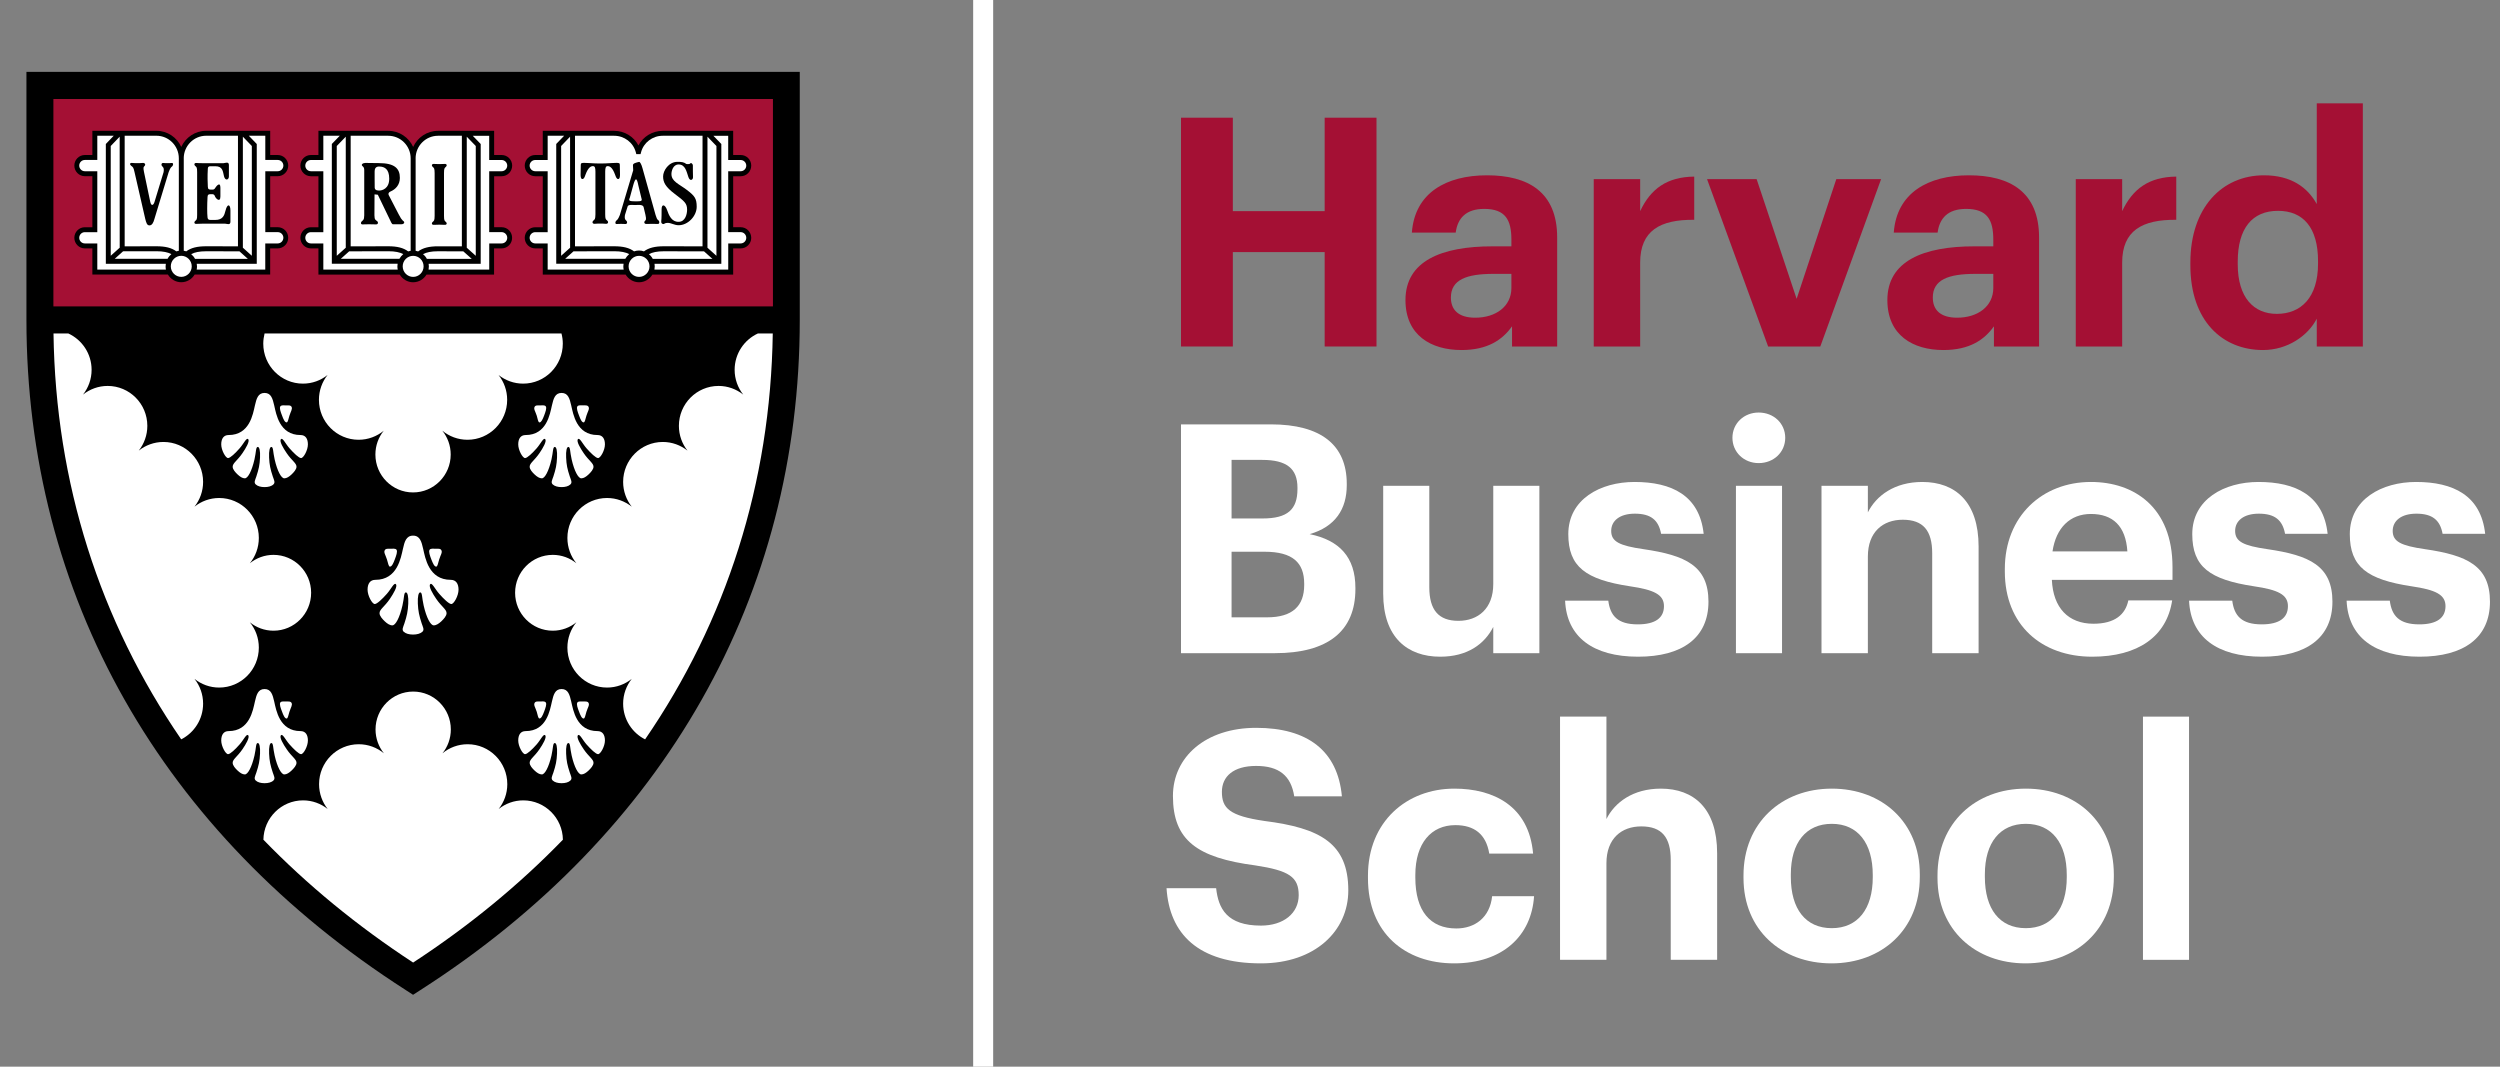
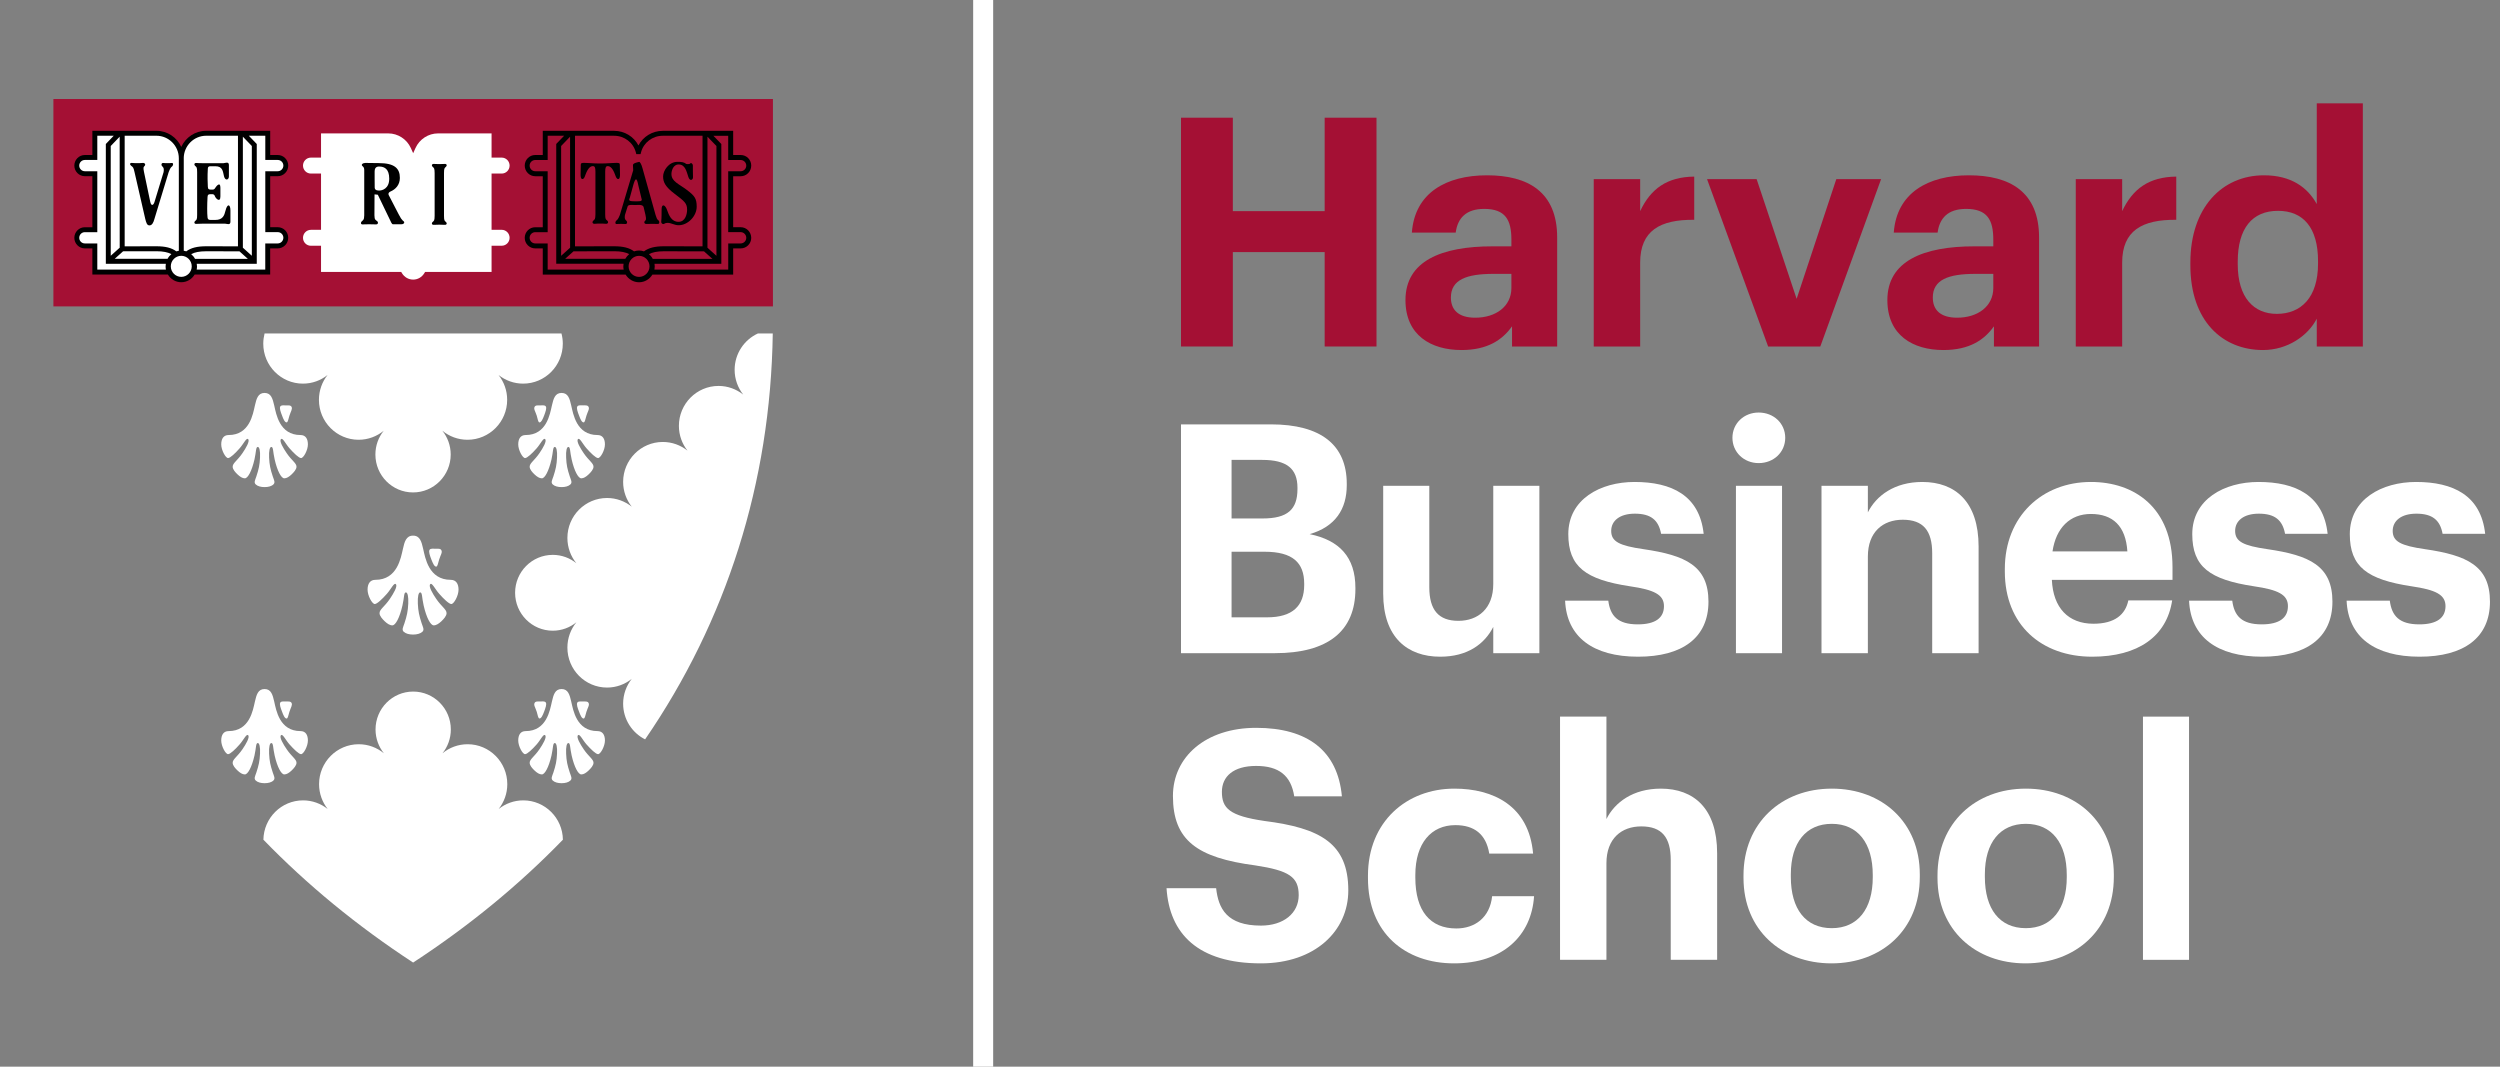
<svg xmlns="http://www.w3.org/2000/svg" width="75" height="32" viewBox="0 0 75 32" fill="none">
  <rect x="0" y="0" width="75" height="32" fill="#808080" stroke="none" />
  <g clip-path="url(#clip0_21802_57653)">
-     <path d="M0.793 2.156V9.598C0.793 17.859 4.836 24.999 12.176 29.704L12.392 29.844L12.609 29.704C19.95 24.999 23.993 17.859 23.993 9.598V2.156H0.793Z" fill="black" />
    <path d="M23.188 2.97H1.602V9.192H23.188V2.97Z" fill="#A41034" />
    <path d="M22.737 10.004C22.326 10.193 22.039 10.61 22.039 11.095C22.039 11.376 22.136 11.633 22.297 11.838C22.093 11.676 21.837 11.578 21.557 11.578C20.899 11.578 20.367 12.115 20.367 12.776C20.367 13.057 20.463 13.314 20.624 13.519C20.421 13.357 20.165 13.259 19.884 13.259C19.227 13.259 18.694 13.796 18.694 14.457C18.694 14.738 18.791 14.995 18.952 15.2C18.748 15.038 18.492 14.94 18.212 14.94C17.554 14.94 17.022 15.477 17.022 16.138C17.022 16.427 17.123 16.692 17.292 16.898C17.099 16.741 16.852 16.646 16.583 16.646C15.958 16.646 15.453 17.156 15.453 17.783C15.453 18.412 15.959 18.921 16.583 18.921C16.851 18.921 17.098 18.826 17.292 18.668C17.123 18.875 17.022 19.14 17.022 19.428C17.022 20.091 17.555 20.627 18.212 20.627C18.492 20.627 18.748 20.529 18.952 20.366C18.792 20.571 18.694 20.828 18.694 21.109C18.694 21.579 18.963 21.985 19.353 22.181C21.793 18.627 23.118 14.491 23.183 10.004H22.737Z" fill="white" />
    <path d="M7.898 10.31C7.898 10.973 8.432 11.509 9.088 11.509C9.368 11.509 9.623 11.412 9.826 11.25C9.665 11.454 9.568 11.713 9.568 11.995C9.568 12.657 10.101 13.193 10.758 13.193C11.044 13.193 11.307 13.091 11.513 12.921C11.356 13.116 11.262 13.364 11.262 13.636C11.262 14.264 11.768 14.773 12.391 14.773C13.015 14.773 13.521 14.263 13.521 13.636C13.521 13.365 13.427 13.117 13.27 12.921C13.475 13.091 13.738 13.193 14.025 13.193C14.683 13.193 15.215 12.656 15.215 11.995C15.215 11.713 15.118 11.454 14.956 11.25C15.16 11.411 15.415 11.509 15.694 11.509C16.352 11.509 16.884 10.972 16.884 10.31C16.884 10.205 16.87 10.102 16.844 10.004H7.937C7.914 10.102 7.898 10.205 7.898 10.31Z" fill="white" />
    <path d="M15.698 24.011C15.419 24.011 15.164 24.108 14.96 24.27C15.121 24.065 15.219 23.807 15.219 23.525C15.219 22.863 14.685 22.327 14.029 22.327C13.742 22.327 13.479 22.429 13.274 22.599C13.431 22.404 13.525 22.155 13.525 21.884C13.525 21.256 13.018 20.747 12.395 20.747C11.771 20.747 11.266 21.257 11.266 21.884C11.266 22.154 11.36 22.403 11.517 22.599C11.311 22.429 11.048 22.327 10.762 22.327C10.104 22.327 9.572 22.864 9.572 23.525C9.572 23.807 9.669 24.065 9.83 24.27C9.627 24.109 9.371 24.011 9.092 24.011C8.441 24.011 7.913 24.538 7.902 25.191C9.211 26.542 10.712 27.777 12.394 28.877C14.078 27.776 15.578 26.542 16.887 25.191C16.878 24.538 16.349 24.011 15.698 24.011Z" fill="white" />
-     <path d="M6.093 21.109C6.093 20.828 5.997 20.571 5.835 20.366C6.039 20.529 6.295 20.627 6.575 20.627C7.233 20.627 7.765 20.09 7.765 19.428C7.765 19.14 7.664 18.875 7.495 18.668C7.689 18.826 7.935 18.921 8.205 18.921C8.829 18.921 9.334 18.411 9.334 17.783C9.334 17.155 8.828 16.646 8.205 16.646C7.936 16.646 7.69 16.741 7.495 16.898C7.664 16.692 7.765 16.427 7.765 16.138C7.765 15.476 7.232 14.94 6.575 14.94C6.295 14.94 6.039 15.038 5.835 15.2C5.996 14.995 6.093 14.738 6.093 14.457C6.093 13.795 5.56 13.259 4.903 13.259C4.623 13.259 4.366 13.357 4.163 13.519C4.323 13.314 4.42 13.057 4.42 12.776C4.42 12.114 3.887 11.578 3.23 11.578C2.95 11.578 2.694 11.676 2.49 11.838C2.651 11.633 2.748 11.376 2.748 11.095C2.748 10.61 2.461 10.194 2.05 10.004H1.605C1.667 14.485 2.993 18.622 5.436 22.18C5.825 21.984 6.093 21.579 6.093 21.109Z" fill="white" />
    <path d="M8.598 12.672C8.639 12.672 8.648 12.577 8.683 12.47C8.725 12.337 8.78 12.269 8.747 12.206C8.72 12.155 8.674 12.162 8.586 12.162C8.525 12.162 8.439 12.147 8.41 12.192C8.377 12.245 8.42 12.359 8.46 12.463C8.502 12.58 8.545 12.672 8.598 12.672Z" fill="white" />
    <path d="M8.686 13.45C8.816 13.598 8.967 13.742 9.032 13.742C9.107 13.742 9.237 13.504 9.237 13.332C9.237 13.159 9.164 13.051 9.016 13.051C8.383 13.051 8.285 12.419 8.227 12.166C8.18 11.966 8.137 11.788 7.937 11.788C7.737 11.788 7.694 11.966 7.647 12.166C7.589 12.419 7.491 13.051 6.858 13.051C6.711 13.051 6.637 13.159 6.637 13.332C6.637 13.504 6.768 13.742 6.842 13.742C6.907 13.742 7.059 13.598 7.188 13.45C7.311 13.312 7.396 13.114 7.447 13.177C7.497 13.239 7.378 13.442 7.274 13.594C7.12 13.82 6.98 13.893 6.98 14.002C6.98 14.082 7.061 14.172 7.129 14.235C7.198 14.3 7.272 14.35 7.345 14.35C7.435 14.35 7.552 14.138 7.634 13.785C7.688 13.551 7.671 13.408 7.734 13.408C7.781 13.408 7.811 13.521 7.801 13.726C7.791 13.948 7.763 14.074 7.69 14.295C7.657 14.396 7.609 14.472 7.67 14.531C7.728 14.587 7.827 14.613 7.937 14.613C8.047 14.613 8.146 14.588 8.204 14.531C8.265 14.472 8.217 14.396 8.184 14.295C8.111 14.074 8.083 13.948 8.073 13.726C8.064 13.521 8.093 13.408 8.14 13.408C8.203 13.408 8.186 13.551 8.24 13.785C8.321 14.137 8.439 14.35 8.529 14.35C8.602 14.35 8.676 14.3 8.745 14.235C8.813 14.171 8.895 14.081 8.895 14.002C8.895 13.893 8.754 13.821 8.6 13.594C8.496 13.442 8.376 13.239 8.427 13.177C8.478 13.114 8.563 13.312 8.686 13.45Z" fill="white" />
    <path d="M17.508 12.672C17.549 12.672 17.559 12.576 17.593 12.47C17.635 12.337 17.691 12.269 17.657 12.206C17.63 12.155 17.585 12.161 17.496 12.161C17.435 12.161 17.349 12.147 17.321 12.192C17.287 12.245 17.33 12.359 17.37 12.463C17.413 12.58 17.455 12.672 17.508 12.672Z" fill="white" />
    <path d="M17.596 13.45C17.726 13.598 17.877 13.742 17.942 13.742C18.017 13.742 18.148 13.504 18.148 13.332C18.148 13.159 18.074 13.051 17.926 13.051C17.293 13.051 17.196 12.419 17.137 12.166C17.091 11.966 17.047 11.788 16.847 11.788C16.647 11.788 16.604 11.966 16.557 12.166C16.499 12.419 16.401 13.051 15.769 13.051C15.621 13.051 15.547 13.159 15.547 13.332C15.547 13.504 15.678 13.742 15.752 13.742C15.817 13.742 15.969 13.598 16.099 13.45C16.221 13.312 16.306 13.114 16.357 13.177C16.407 13.239 16.288 13.442 16.184 13.594C16.03 13.82 15.89 13.893 15.89 14.002C15.89 14.082 15.971 14.172 16.039 14.235C16.108 14.3 16.182 14.35 16.256 14.35C16.345 14.35 16.462 14.138 16.544 13.785C16.598 13.551 16.581 13.408 16.644 13.408C16.692 13.408 16.721 13.521 16.711 13.726C16.701 13.948 16.673 14.074 16.601 14.295C16.567 14.396 16.519 14.472 16.58 14.531C16.638 14.587 16.737 14.613 16.847 14.613C16.958 14.613 17.056 14.588 17.114 14.531C17.175 14.472 17.127 14.396 17.094 14.295C17.021 14.074 16.993 13.948 16.984 13.726C16.974 13.521 17.003 13.408 17.051 13.408C17.113 13.408 17.096 13.551 17.15 13.785C17.231 14.137 17.349 14.35 17.439 14.35C17.513 14.35 17.586 14.3 17.655 14.235C17.724 14.171 17.805 14.081 17.805 14.002C17.805 13.893 17.664 13.821 17.51 13.594C17.407 13.442 17.287 13.239 17.337 13.177C17.388 13.114 17.474 13.312 17.596 13.45Z" fill="white" />
    <path d="M16.185 12.673C16.238 12.673 16.281 12.58 16.325 12.463C16.363 12.359 16.408 12.245 16.374 12.192C16.345 12.146 16.259 12.162 16.199 12.162C16.11 12.162 16.065 12.155 16.038 12.206C16.004 12.27 16.058 12.336 16.102 12.47C16.134 12.578 16.144 12.673 16.185 12.673Z" fill="white" />
    <path d="M8.598 21.556C8.639 21.556 8.648 21.46 8.683 21.353C8.725 21.22 8.78 21.153 8.747 21.089C8.72 21.038 8.674 21.045 8.586 21.045C8.525 21.045 8.439 21.031 8.41 21.075C8.377 21.129 8.42 21.242 8.46 21.346C8.502 21.463 8.545 21.556 8.598 21.556Z" fill="white" />
    <path d="M8.686 22.333C8.816 22.48 8.967 22.625 9.032 22.625C9.107 22.625 9.237 22.387 9.237 22.215C9.237 22.042 9.164 21.933 9.016 21.933C8.383 21.933 8.285 21.302 8.227 21.049C8.18 20.849 8.137 20.671 7.937 20.671C7.737 20.671 7.694 20.849 7.647 21.049C7.589 21.302 7.491 21.933 6.858 21.933C6.711 21.933 6.637 22.042 6.637 22.215C6.637 22.387 6.768 22.625 6.842 22.625C6.907 22.625 7.059 22.48 7.188 22.333C7.311 22.195 7.396 21.997 7.447 22.06C7.497 22.122 7.378 22.325 7.274 22.477C7.12 22.703 6.98 22.776 6.98 22.884C6.98 22.965 7.061 23.055 7.129 23.118C7.198 23.183 7.272 23.233 7.345 23.233C7.435 23.233 7.552 23.021 7.634 22.668C7.688 22.433 7.671 22.291 7.734 22.291C7.781 22.291 7.811 22.404 7.801 22.609C7.791 22.831 7.763 22.956 7.69 23.178C7.657 23.279 7.609 23.355 7.67 23.414C7.728 23.47 7.827 23.496 7.937 23.496C8.047 23.496 8.146 23.471 8.204 23.414C8.265 23.355 8.217 23.279 8.184 23.178C8.111 22.956 8.083 22.831 8.073 22.609C8.064 22.404 8.093 22.291 8.14 22.291C8.203 22.291 8.186 22.433 8.24 22.668C8.321 23.02 8.439 23.233 8.529 23.233C8.602 23.233 8.676 23.183 8.745 23.118C8.813 23.053 8.895 22.964 8.895 22.884C8.895 22.776 8.754 22.704 8.6 22.477C8.496 22.325 8.376 22.122 8.427 22.06C8.478 21.997 8.563 22.195 8.686 22.333Z" fill="white" />
    <path d="M17.508 21.556C17.549 21.556 17.559 21.46 17.593 21.353C17.635 21.22 17.691 21.153 17.657 21.089C17.63 21.038 17.585 21.045 17.496 21.045C17.435 21.045 17.349 21.031 17.321 21.075C17.287 21.129 17.33 21.242 17.37 21.346C17.413 21.463 17.455 21.556 17.508 21.556Z" fill="white" />
    <path d="M15.547 22.215C15.547 22.387 15.678 22.625 15.752 22.625C15.817 22.625 15.969 22.48 16.099 22.333C16.221 22.195 16.306 21.997 16.357 22.06C16.407 22.122 16.288 22.325 16.184 22.477C16.03 22.703 15.89 22.776 15.89 22.884C15.89 22.965 15.971 23.055 16.039 23.118C16.108 23.183 16.182 23.233 16.256 23.233C16.345 23.233 16.462 23.021 16.544 22.668C16.598 22.433 16.581 22.291 16.644 22.291C16.692 22.291 16.721 22.404 16.711 22.609C16.701 22.831 16.673 22.956 16.601 23.178C16.567 23.279 16.519 23.355 16.58 23.414C16.638 23.47 16.737 23.496 16.847 23.496C16.958 23.496 17.056 23.471 17.114 23.414C17.175 23.355 17.127 23.279 17.094 23.178C17.021 22.956 16.993 22.831 16.984 22.609C16.974 22.404 17.003 22.291 17.051 22.291C17.113 22.291 17.096 22.433 17.15 22.668C17.231 23.02 17.349 23.233 17.439 23.233C17.513 23.233 17.586 23.183 17.655 23.118C17.724 23.053 17.805 22.964 17.805 22.884C17.805 22.776 17.664 22.704 17.51 22.477C17.407 22.325 17.287 22.122 17.337 22.06C17.388 21.997 17.474 22.195 17.596 22.333C17.726 22.48 17.877 22.625 17.942 22.625C18.017 22.625 18.148 22.387 18.148 22.215C18.148 22.042 18.074 21.933 17.926 21.933C17.293 21.933 17.196 21.302 17.137 21.049C17.091 20.849 17.047 20.671 16.847 20.671C16.647 20.671 16.604 20.849 16.557 21.049C16.499 21.302 16.401 21.933 15.769 21.933C15.62 21.933 15.547 22.042 15.547 22.215Z" fill="white" />
    <path d="M16.185 21.555C16.238 21.555 16.281 21.463 16.325 21.346C16.363 21.241 16.408 21.127 16.374 21.075C16.345 21.029 16.259 21.044 16.199 21.044C16.11 21.044 16.065 21.038 16.038 21.089C16.004 21.152 16.058 21.219 16.102 21.353C16.134 21.46 16.144 21.555 16.185 21.555Z" fill="white" />
    <path d="M13.085 16.999C13.129 16.999 13.139 16.898 13.175 16.785C13.219 16.645 13.277 16.575 13.242 16.509C13.214 16.454 13.165 16.462 13.072 16.462C13.008 16.462 12.918 16.446 12.887 16.494C12.853 16.55 12.898 16.67 12.939 16.78C12.986 16.901 13.03 16.999 13.085 16.999Z" fill="white" />
    <path d="M13.177 17.815C13.313 17.97 13.472 18.121 13.54 18.121C13.618 18.121 13.756 17.871 13.756 17.69C13.756 17.509 13.678 17.395 13.523 17.395C12.859 17.395 12.756 16.731 12.695 16.466C12.647 16.256 12.601 16.069 12.392 16.069C12.182 16.069 12.135 16.256 12.088 16.466C12.026 16.731 11.924 17.395 11.26 17.395C11.105 17.395 11.027 17.509 11.027 17.69C11.027 17.871 11.165 18.121 11.243 18.121C11.311 18.121 11.47 17.969 11.606 17.815C11.735 17.669 11.825 17.462 11.878 17.528C11.931 17.593 11.805 17.805 11.696 17.967C11.535 18.204 11.386 18.28 11.386 18.395C11.386 18.479 11.472 18.572 11.543 18.64C11.616 18.709 11.694 18.761 11.771 18.761C11.865 18.761 11.988 18.538 12.073 18.167C12.131 17.922 12.111 17.772 12.177 17.772C12.227 17.772 12.257 17.892 12.248 18.106C12.237 18.339 12.208 18.471 12.132 18.703C12.097 18.81 12.046 18.89 12.11 18.952C12.172 19.01 12.276 19.037 12.392 19.037C12.507 19.037 12.611 19.01 12.673 18.952C12.737 18.891 12.686 18.81 12.651 18.703C12.575 18.471 12.546 18.339 12.535 18.106C12.526 17.892 12.556 17.772 12.606 17.772C12.672 17.772 12.653 17.921 12.71 18.167C12.795 18.538 12.918 18.761 13.012 18.761C13.089 18.761 13.166 18.708 13.24 18.64C13.311 18.572 13.397 18.479 13.397 18.395C13.397 18.28 13.249 18.204 13.087 17.967C12.978 17.807 12.852 17.594 12.905 17.528C12.958 17.462 13.048 17.67 13.177 17.815Z" fill="white" />
-     <path d="M11.699 16.999C11.755 16.999 11.8 16.901 11.845 16.78C11.886 16.67 11.931 16.55 11.897 16.494C11.867 16.447 11.776 16.462 11.712 16.462C11.619 16.462 11.571 16.455 11.542 16.509C11.507 16.575 11.564 16.645 11.609 16.785C11.645 16.899 11.656 16.999 11.699 16.999Z" fill="white" />
-     <path d="M19.175 8.388C19.037 8.388 18.912 8.316 18.839 8.196L18.817 8.159H16.365V7.373H16.061C15.93 7.373 15.824 7.266 15.824 7.135C15.824 7.003 15.93 6.895 16.061 6.895H16.365V5.207H16.061C15.93 5.207 15.824 5.099 15.824 4.968C15.824 4.836 15.93 4.728 16.061 4.728H16.365V4.002H18.428C18.707 4.002 18.959 4.155 19.087 4.4L19.156 4.533L19.226 4.401C19.353 4.156 19.606 4.003 19.886 4.003H21.92V4.729H22.226C22.356 4.729 22.462 4.837 22.462 4.969C22.462 5.101 22.356 5.208 22.226 5.208H21.92V6.894H22.226C22.356 6.894 22.462 7.002 22.462 7.134C22.462 7.265 22.356 7.372 22.226 7.372H21.92V8.158H19.533L19.51 8.196C19.436 8.316 19.312 8.388 19.175 8.388Z" fill="white" />
    <path d="M12.395 8.388C12.257 8.388 12.132 8.316 12.059 8.196L12.037 8.159H9.631V7.373H9.327C9.196 7.373 9.09 7.266 9.09 7.135C9.09 7.003 9.196 6.895 9.327 6.895H9.631V5.207H9.327C9.196 5.207 9.09 5.099 9.09 4.968C9.09 4.836 9.196 4.728 9.327 4.728H9.631V4.002H11.648C11.938 4.002 12.203 4.174 12.325 4.44L12.395 4.596L12.465 4.44C12.586 4.174 12.851 4.002 13.141 4.002H14.747V4.728H15.051C15.182 4.728 15.288 4.836 15.288 4.968C15.288 5.099 15.182 5.207 15.051 5.207H14.747V6.894H15.051C15.182 6.894 15.288 7.002 15.288 7.134C15.288 7.265 15.182 7.372 15.051 7.372H14.747V8.158H12.753L12.73 8.195C12.657 8.316 12.532 8.388 12.395 8.388Z" fill="white" />
    <path d="M5.438 8.388C5.301 8.388 5.175 8.316 5.103 8.196L5.08 8.159H2.85V7.373H2.546C2.415 7.373 2.309 7.266 2.309 7.135C2.309 7.003 2.415 6.895 2.546 6.895H2.85V5.207H2.546C2.415 5.207 2.309 5.099 2.309 4.968C2.309 4.836 2.415 4.728 2.546 4.728H2.85V4.002H4.693C4.983 4.002 5.248 4.174 5.368 4.44L5.438 4.596L5.509 4.44C5.63 4.174 5.895 4.002 6.185 4.002H8.028V4.728H8.332C8.463 4.728 8.569 4.836 8.569 4.968C8.569 5.099 8.463 5.207 8.332 5.207H8.028V6.894H8.332C8.463 6.894 8.569 7.002 8.569 7.134C8.569 7.265 8.463 7.372 8.332 7.372H8.028V8.158H5.796L5.774 8.195C5.701 8.316 5.576 8.388 5.438 8.388Z" fill="white" />
    <path d="M19.902 6.722C19.94 6.722 19.932 6.686 20.033 6.686C20.133 6.686 20.234 6.757 20.358 6.757C20.645 6.757 20.901 6.476 20.901 6.203C20.901 5.954 20.84 5.875 20.602 5.695C20.364 5.516 20.143 5.443 20.143 5.22C20.143 5.141 20.186 4.934 20.358 4.934C20.561 4.934 20.596 5.151 20.652 5.312C20.699 5.451 20.793 5.396 20.79 5.316C20.786 5.238 20.786 5.016 20.786 4.966C20.786 4.915 20.731 4.869 20.704 4.906C20.685 4.931 20.596 4.924 20.588 4.918C20.52 4.866 20.454 4.855 20.324 4.855C20.058 4.855 19.893 5.123 19.893 5.293C19.893 5.464 19.957 5.603 20.246 5.82C20.535 6.038 20.613 6.101 20.613 6.291C20.613 6.41 20.567 6.655 20.355 6.655C20.145 6.655 20.066 6.457 20.012 6.3C19.954 6.132 19.848 6.108 19.848 6.277C19.848 6.376 19.848 6.564 19.838 6.628C19.826 6.692 19.866 6.722 19.902 6.722Z" fill="black" />
    <path d="M18.23 4.984C18.288 4.984 18.37 5.015 18.451 5.237C18.48 5.316 18.499 5.371 18.547 5.371C18.595 5.371 18.6 5.289 18.6 5.237C18.6 5.186 18.595 4.998 18.595 4.955C18.595 4.891 18.591 4.877 18.369 4.891C18.211 4.901 18.099 4.905 18.009 4.905C17.917 4.905 17.807 4.901 17.648 4.891C17.428 4.877 17.423 4.891 17.423 4.955C17.423 4.998 17.418 5.186 17.418 5.237C17.418 5.289 17.423 5.371 17.47 5.371C17.52 5.371 17.538 5.316 17.566 5.237C17.648 5.015 17.73 4.984 17.788 4.984C17.845 4.984 17.863 5.029 17.863 5.149V6.433C17.86 6.575 17.845 6.58 17.802 6.617C17.758 6.654 17.768 6.719 17.84 6.714C17.911 6.708 17.938 6.708 18.009 6.708C18.079 6.708 18.107 6.708 18.177 6.714C18.249 6.718 18.26 6.654 18.216 6.617C18.172 6.58 18.157 6.575 18.156 6.433V5.149C18.157 5.029 18.173 4.984 18.23 4.984Z" fill="black" />
    <path d="M18.487 6.621C18.449 6.658 18.45 6.726 18.504 6.72C18.558 6.716 18.579 6.716 18.632 6.716C18.685 6.716 18.705 6.716 18.758 6.72C18.811 6.726 18.828 6.67 18.801 6.633C18.773 6.597 18.726 6.592 18.749 6.449L18.831 6.188C18.853 6.131 18.985 6.151 19.054 6.151C19.122 6.151 19.278 6.125 19.307 6.207L19.364 6.448C19.394 6.59 19.381 6.596 19.345 6.632C19.311 6.669 19.333 6.724 19.4 6.719C19.468 6.715 19.514 6.715 19.582 6.715C19.651 6.715 19.659 6.715 19.728 6.719C19.797 6.724 19.788 6.635 19.753 6.611C19.703 6.574 19.701 6.543 19.667 6.448L19.274 5.044C19.243 4.928 19.199 4.851 19.172 4.857C19.087 4.877 18.984 4.9 18.989 4.957L18.996 5.109L18.596 6.449C18.539 6.587 18.526 6.584 18.487 6.621ZM18.894 5.932L19 5.546C19.063 5.328 19.103 5.32 19.15 5.561L19.239 5.93C19.27 6.022 19.261 6.041 19.089 6.041C18.867 6.04 18.853 6.024 18.894 5.932Z" fill="black" />
    <path d="M22.221 6.816H21.995V5.287H22.222C22.395 5.287 22.537 5.144 22.537 4.968C22.537 4.793 22.397 4.65 22.222 4.65H21.995V3.925H19.882C19.571 3.925 19.292 4.099 19.153 4.364C19.015 4.099 18.737 3.925 18.425 3.925H16.283V4.65H16.057C15.883 4.65 15.742 4.793 15.742 4.968C15.742 5.144 15.884 5.287 16.057 5.287H16.283V6.817H16.057C15.883 6.817 15.742 6.96 15.742 7.135C15.742 7.311 15.884 7.452 16.057 7.452H16.283V8.238H18.769C18.852 8.375 19.001 8.468 19.171 8.468C19.341 8.468 19.49 8.375 19.572 8.238H21.995V7.452H22.222C22.395 7.452 22.537 7.31 22.537 7.135C22.536 6.959 22.395 6.816 22.221 6.816ZM21.224 4.101L21.493 4.38V7.674L21.224 7.432V4.101ZM17.25 4.073H18.425C18.731 4.073 18.998 4.277 19.075 4.569L19.089 4.624H19.217L19.231 4.569C19.308 4.277 19.575 4.073 19.881 4.073H21.076V7.39L19.917 7.388C19.649 7.388 19.46 7.435 19.319 7.541C19.272 7.525 19.223 7.515 19.171 7.515C19.119 7.515 19.069 7.525 19.022 7.541C18.881 7.434 18.691 7.388 18.424 7.388L17.25 7.39V4.073ZM17.103 7.432L16.834 7.674V4.38L17.102 4.101L17.103 7.432ZM16.43 8.089V7.303H16.057C15.965 7.303 15.889 7.228 15.889 7.134C15.889 7.041 15.965 6.965 16.057 6.965H16.43V5.137H16.057C15.965 5.137 15.889 5.061 15.889 4.968C15.889 4.875 15.965 4.8 16.057 4.8H16.43V4.073H16.924L16.687 4.319V7.913H18.707C18.703 7.938 18.7 7.964 18.7 7.991C18.7 8.024 18.703 8.057 18.71 8.088H16.43V8.089ZM18.758 7.765H16.954L17.205 7.54L18.425 7.537C18.632 7.537 18.772 7.569 18.875 7.623C18.828 7.664 18.789 7.711 18.758 7.765ZM19.172 8.307C18.998 8.307 18.858 8.165 18.858 7.991C18.858 7.816 18.998 7.675 19.172 7.675C19.345 7.675 19.485 7.816 19.485 7.991C19.485 8.165 19.344 8.307 19.172 8.307ZM19.467 7.625C19.571 7.569 19.711 7.538 19.917 7.538L21.121 7.541L21.373 7.766H19.583C19.555 7.711 19.515 7.664 19.467 7.625ZM22.221 7.303H21.847V8.089H19.633C19.639 8.057 19.642 8.024 19.642 7.992C19.642 7.966 19.639 7.939 19.635 7.914H21.64V4.32L21.402 4.074H21.846V4.8H22.22C22.312 4.8 22.388 4.876 22.388 4.968C22.388 5.062 22.313 5.137 22.22 5.137H21.846V6.964H22.22C22.312 6.964 22.388 7.041 22.388 7.133C22.389 7.227 22.313 7.303 22.221 7.303Z" fill="black" />
    <path d="M12.981 6.658C12.94 6.694 12.951 6.751 13.018 6.745C13.085 6.74 13.111 6.74 13.179 6.74C13.246 6.74 13.272 6.74 13.34 6.745C13.407 6.75 13.418 6.694 13.376 6.658C13.335 6.621 13.321 6.617 13.32 6.473V5.191C13.321 5.047 13.335 5.043 13.376 5.005C13.418 4.968 13.407 4.913 13.34 4.918C13.273 4.923 13.247 4.923 13.179 4.923C13.111 4.923 13.085 4.923 13.018 4.918C12.951 4.913 12.94 4.97 12.981 5.005C13.023 5.043 13.037 5.047 13.039 5.191V6.474C13.037 6.616 13.023 6.621 12.981 6.658Z" fill="black" />
-     <path d="M15.05 6.816H14.824V5.287H15.05C15.225 5.287 15.365 5.144 15.365 4.968C15.365 4.793 15.224 4.65 15.05 4.65H14.824V3.925H13.141C12.81 3.925 12.524 4.123 12.395 4.408C12.265 4.123 11.979 3.925 11.648 3.925H9.553V4.65H9.327C9.152 4.65 9.012 4.793 9.012 4.968C9.012 5.144 9.153 5.287 9.327 5.287H9.553V6.817H9.327C9.152 6.817 9.012 6.96 9.012 7.135C9.012 7.31 9.153 7.452 9.327 7.452H9.553V8.238H11.992C12.075 8.375 12.224 8.468 12.393 8.468C12.565 8.468 12.713 8.375 12.795 8.238H14.822V7.452H15.048C15.223 7.452 15.363 7.31 15.363 7.135C15.365 6.959 15.224 6.816 15.05 6.816ZM14.003 4.101L14.273 4.38V7.674L14.003 7.432V4.101ZM12.468 4.751C12.468 4.377 12.77 4.073 13.141 4.073H13.856V7.39L13.141 7.389C12.874 7.389 12.686 7.436 12.544 7.543C12.519 7.534 12.495 7.528 12.469 7.524V4.751H12.468ZM10.52 4.073H11.647C12.018 4.073 12.32 4.377 12.32 4.751V7.523C12.294 7.528 12.269 7.534 12.245 7.542C12.104 7.435 11.915 7.388 11.647 7.388L10.52 7.391V4.073ZM10.373 7.432L10.103 7.674V4.38L10.373 4.101V7.432ZM9.7 8.089V7.303H9.327C9.233 7.303 9.159 7.228 9.159 7.134C9.159 7.041 9.235 6.965 9.327 6.965H9.7V5.137H9.327C9.233 5.137 9.159 5.061 9.159 4.968C9.159 4.876 9.235 4.8 9.327 4.8H9.7V4.073H10.193L9.955 4.319V7.913H11.929C11.925 7.938 11.922 7.964 11.922 7.991C11.922 8.024 11.925 8.057 11.932 8.088H9.7V8.089ZM11.981 7.765H10.223L10.475 7.54L11.648 7.537C11.855 7.537 11.995 7.569 12.098 7.623C12.051 7.664 12.012 7.711 11.981 7.765ZM12.395 8.307C12.222 8.307 12.081 8.165 12.081 7.991C12.081 7.816 12.222 7.675 12.395 7.675C12.568 7.675 12.708 7.816 12.708 7.991C12.708 8.165 12.567 8.307 12.395 8.307ZM12.69 7.625C12.794 7.569 12.934 7.538 13.14 7.538L13.9 7.541L14.153 7.766H12.806C12.778 7.711 12.738 7.664 12.69 7.625ZM15.05 7.303H14.677V8.089H12.857C12.863 8.057 12.866 8.024 12.866 7.992C12.866 7.966 12.863 7.939 12.859 7.914H14.421V4.32L14.183 4.074H14.676V4.8H15.049C15.141 4.8 15.217 4.876 15.217 4.968C15.217 5.061 15.141 5.137 15.049 5.137H14.676V6.964H15.049C15.141 6.964 15.217 7.041 15.217 7.133C15.218 7.227 15.143 7.303 15.05 7.303Z" fill="black" />
    <path d="M11.233 6.459L11.236 5.831L11.335 5.842C11.366 5.896 11.71 6.631 11.74 6.682C11.77 6.733 11.786 6.728 11.786 6.728H12.038C12.134 6.728 12.136 6.659 12.118 6.647C12.091 6.627 12.067 6.604 12.028 6.55C11.989 6.497 11.701 5.922 11.68 5.888C11.66 5.854 11.654 5.842 11.654 5.819C11.654 5.796 11.668 5.766 11.711 5.747C11.866 5.682 11.996 5.549 11.996 5.336C11.996 5.054 11.839 4.893 11.363 4.893C11.244 4.893 11.033 4.888 10.96 4.888C10.886 4.888 10.822 4.938 10.872 4.98C10.923 5.022 10.927 5.053 10.927 5.114V6.459C10.927 6.603 10.886 6.607 10.849 6.644C10.814 6.681 10.822 6.737 10.882 6.732C10.94 6.728 11.009 6.728 11.07 6.728C11.137 6.728 11.206 6.728 11.275 6.732C11.344 6.737 11.356 6.671 11.315 6.635C11.273 6.598 11.233 6.603 11.233 6.459ZM11.239 5.144C11.239 4.991 11.341 4.987 11.434 5C11.524 5.014 11.677 5.061 11.677 5.361C11.677 5.661 11.466 5.717 11.37 5.717C11.273 5.717 11.241 5.674 11.241 5.629L11.239 5.356V5.144Z" fill="black" />
    <path d="M8.332 6.816H8.106V5.286H8.332C8.506 5.286 8.647 5.143 8.647 4.968C8.647 4.793 8.505 4.65 8.332 4.65H8.106V3.924H6.185C5.854 3.924 5.568 4.122 5.438 4.408C5.308 4.122 5.023 3.924 4.692 3.924H2.771V4.65H2.545C2.371 4.65 2.23 4.793 2.23 4.968C2.23 5.143 2.372 5.286 2.545 5.286H2.771V6.817H2.545C2.371 6.817 2.23 6.96 2.23 7.135C2.23 7.309 2.372 7.452 2.545 7.452H2.771V8.237H5.037C5.12 8.375 5.268 8.467 5.438 8.467C5.608 8.467 5.757 8.375 5.839 8.237H8.105V7.452H8.331C8.505 7.452 8.646 7.309 8.646 7.135C8.648 6.958 8.506 6.816 8.332 6.816ZM7.286 4.101L7.555 4.38V7.673L7.286 7.431V4.101ZM5.512 4.75C5.512 4.376 5.814 4.072 6.185 4.072H7.139V7.39L6.185 7.388C5.917 7.388 5.729 7.434 5.587 7.541C5.563 7.533 5.539 7.526 5.513 7.523V4.75H5.512ZM3.739 4.072H4.692C5.063 4.072 5.365 4.376 5.365 4.75V7.523C5.339 7.527 5.314 7.534 5.29 7.541C5.148 7.434 4.96 7.388 4.693 7.388L3.74 7.39V4.072H3.739ZM3.591 7.431L3.322 7.673V4.38L3.59 4.101L3.591 7.431ZM2.919 8.088V7.303H2.544C2.452 7.303 2.377 7.228 2.377 7.134C2.377 7.04 2.452 6.965 2.544 6.965H2.919V5.137H2.544C2.452 5.137 2.377 5.061 2.377 4.968C2.377 4.875 2.452 4.799 2.544 4.799H2.919V4.072H3.412L3.175 4.32V7.914H4.975C4.971 7.939 4.968 7.965 4.968 7.991C4.968 8.025 4.971 8.058 4.977 8.088H2.919ZM5.026 7.765H3.441L3.692 7.539L4.691 7.537C4.897 7.537 5.038 7.569 5.141 7.623C5.095 7.663 5.055 7.71 5.026 7.765ZM5.438 8.306C5.265 8.306 5.124 8.164 5.124 7.99C5.124 7.816 5.265 7.674 5.438 7.674C5.611 7.674 5.752 7.816 5.752 7.99C5.752 8.164 5.611 8.306 5.438 8.306ZM5.735 7.624C5.838 7.569 5.979 7.538 6.185 7.538L7.184 7.54L7.436 7.766H5.851C5.821 7.71 5.782 7.663 5.735 7.624ZM8.332 7.303H7.958V8.088H5.9C5.907 8.057 5.91 8.024 5.91 7.991C5.91 7.965 5.907 7.939 5.902 7.914H7.703V4.32L7.465 4.073H7.959V4.799H8.333C8.426 4.799 8.501 4.875 8.501 4.968C8.501 5.061 8.425 5.137 8.333 5.137H7.959V6.964H8.333C8.426 6.964 8.501 7.04 8.501 7.133C8.5 7.226 8.425 7.303 8.332 7.303Z" fill="black" />
    <path d="M5.856 6.629C5.815 6.666 5.825 6.722 5.893 6.716C5.96 6.712 5.986 6.711 6.053 6.711L6.753 6.71C6.808 6.713 6.913 6.763 6.913 6.653V6.312C6.913 6.127 6.821 6.094 6.766 6.316C6.73 6.464 6.684 6.598 6.459 6.598H6.313C6.254 6.598 6.232 6.575 6.226 6.523C6.212 6.394 6.212 6.161 6.226 5.906C6.23 5.832 6.263 5.825 6.336 5.825C6.409 5.825 6.429 5.832 6.45 5.892C6.476 5.961 6.612 6.087 6.612 5.892V5.633C6.612 5.439 6.493 5.578 6.46 5.633C6.428 5.689 6.41 5.689 6.336 5.689C6.263 5.689 6.239 5.675 6.235 5.601C6.229 5.48 6.221 5.287 6.235 5.06C6.238 5.01 6.254 4.987 6.313 4.987H6.459C6.684 4.987 6.684 5.14 6.72 5.288C6.757 5.435 6.867 5.398 6.867 5.292V4.951C6.867 4.84 6.762 4.891 6.707 4.895H6.053C5.986 4.895 5.96 4.895 5.893 4.889C5.825 4.885 5.815 4.94 5.856 4.978C5.899 5.015 5.913 5.019 5.914 5.162V6.445C5.914 6.588 5.899 6.593 5.856 6.629Z" fill="black" />
    <path d="M5.167 4.988C5.205 4.951 5.204 4.884 5.151 4.889C5.097 4.895 5.076 4.895 5.024 4.895C4.971 4.895 4.951 4.895 4.899 4.889C4.847 4.885 4.829 4.939 4.856 4.977C4.884 5.014 4.93 5.019 4.908 5.162L4.638 6.049C4.607 6.162 4.536 6.199 4.506 6.048L4.32 5.16C4.291 5.018 4.305 5.012 4.339 4.976C4.374 4.939 4.351 4.884 4.284 4.888C4.217 4.894 4.19 4.894 4.122 4.894C4.053 4.894 4.027 4.894 3.956 4.888C3.887 4.884 3.888 4.938 3.938 4.976C3.988 5.013 4.004 5.018 4.035 5.16L4.357 6.564C4.387 6.68 4.408 6.762 4.483 6.762C4.559 6.762 4.602 6.685 4.633 6.568L5.061 5.16C5.115 5.022 5.128 5.025 5.167 4.988Z" fill="black" />
    <path d="M29.795 0H29.195V32H29.795V0Z" fill="white" />
    <path d="M35.43 10.395H36.985V7.563H39.74V10.395H41.295V3.531H39.74V6.334H36.985V3.531H35.43V10.395Z" fill="#A41034" />
    <path d="M43.844 10.501C44.631 10.501 45.073 10.194 45.361 9.79V10.395H46.715V7.122C46.715 5.758 45.841 5.259 44.612 5.259C43.383 5.259 42.443 5.787 42.356 6.978H43.671C43.729 6.546 43.978 6.267 44.526 6.267C45.159 6.267 45.342 6.594 45.342 7.189V7.39H44.775C43.239 7.39 42.164 7.832 42.164 9.003C42.164 10.059 42.932 10.501 43.844 10.501ZM44.257 9.531C43.748 9.531 43.527 9.291 43.527 8.926C43.527 8.389 43.998 8.216 44.804 8.216H45.342V8.638C45.342 9.195 44.871 9.531 44.257 9.531Z" fill="#A41034" />
    <path d="M47.812 10.395H49.205V7.88C49.205 6.92 49.8 6.584 50.827 6.594V5.298C50.011 5.307 49.521 5.662 49.205 6.334V5.374H47.812V10.395Z" fill="#A41034" />
    <path d="M53.044 10.395H54.609L56.433 5.374H55.089L53.899 8.965L52.699 5.374H51.211L53.044 10.395Z" fill="#A41034" />
    <path d="M58.301 10.501C59.088 10.501 59.53 10.194 59.818 9.79V10.395H61.172V7.122C61.172 5.758 60.298 5.259 59.069 5.259C57.84 5.259 56.9 5.787 56.813 6.978H58.128C58.186 6.546 58.435 6.267 58.983 6.267C59.616 6.267 59.799 6.594 59.799 7.189V7.39H59.232C57.696 7.39 56.621 7.832 56.621 9.003C56.621 10.059 57.389 10.501 58.301 10.501ZM58.714 9.531C58.205 9.531 57.984 9.291 57.984 8.926C57.984 8.389 58.455 8.216 59.261 8.216H59.799V8.638C59.799 9.195 59.328 9.531 58.714 9.531Z" fill="#A41034" />
-     <path d="M62.273 10.395H63.665V7.88C63.665 6.92 64.261 6.584 65.288 6.594V5.298C64.472 5.307 63.982 5.662 63.665 6.334V5.374H62.273V10.395Z" fill="#A41034" />
+     <path d="M62.273 10.395H63.665V7.88C63.665 6.92 64.261 6.584 65.288 6.594V5.298C64.472 5.307 63.982 5.662 63.665 6.334V5.374H62.273Z" fill="#A41034" />
    <path d="M67.89 10.501C68.629 10.501 69.244 10.069 69.503 9.56V10.395H70.885V3.099H69.503V6.123C69.225 5.614 68.725 5.259 67.919 5.259C66.661 5.259 65.711 6.229 65.711 7.88V7.957C65.711 9.627 66.671 10.501 67.89 10.501ZM68.303 9.416C67.612 9.416 67.132 8.926 67.132 7.928V7.851C67.132 6.853 67.564 6.325 68.341 6.325C69.1 6.325 69.541 6.834 69.541 7.832V7.909C69.541 8.926 69.032 9.416 68.303 9.416Z" fill="#A41034" />
    <path d="M35.43 19.595H38.252C39.836 19.595 40.662 18.933 40.662 17.675V17.637C40.662 16.715 40.182 16.206 39.289 16.024C40.057 15.803 40.403 15.275 40.403 14.555V14.517C40.403 13.346 39.625 12.731 38.127 12.731H35.43V19.595ZM36.947 18.52V16.552H37.935C38.78 16.552 39.126 16.878 39.126 17.512V17.55C39.126 18.174 38.78 18.52 38.012 18.52H36.947ZM36.947 15.554V13.797H37.868C38.598 13.797 38.924 14.056 38.924 14.632V14.67C38.924 15.285 38.627 15.554 37.878 15.554H36.947Z" fill="white" />
    <path d="M43.205 19.701C44.031 19.701 44.539 19.317 44.798 18.808V19.595H46.181V14.574H44.798V17.521C44.798 18.261 44.338 18.625 43.752 18.625C43.157 18.625 42.879 18.299 42.879 17.617V14.574H41.496V17.809C41.496 19.125 42.226 19.701 43.205 19.701Z" fill="white" />
    <path d="M49.142 19.701C50.467 19.701 51.254 19.134 51.254 18.05C51.254 16.974 50.563 16.658 49.305 16.475C48.575 16.37 48.336 16.245 48.336 15.928C48.336 15.621 48.595 15.41 49.046 15.41C49.526 15.41 49.756 15.602 49.833 16.014H51.11C50.985 14.862 50.15 14.459 49.036 14.459C48.009 14.459 47.049 14.978 47.049 16.024C47.049 17.003 47.568 17.387 48.902 17.589C49.622 17.694 49.919 17.838 49.919 18.184C49.919 18.53 49.67 18.731 49.132 18.731C48.528 18.731 48.307 18.472 48.249 18.021H46.953C47.001 19.106 47.788 19.701 49.142 19.701Z" fill="white" />
    <path d="M52.078 19.595H53.461V14.574H52.078V19.595ZM52.76 13.893C53.211 13.893 53.557 13.566 53.557 13.134C53.557 12.702 53.211 12.376 52.76 12.376C52.318 12.376 51.973 12.702 51.973 13.134C51.973 13.566 52.318 13.893 52.76 13.893Z" fill="white" />
    <path d="M54.645 19.595H56.036V16.696C56.036 15.957 56.488 15.592 57.083 15.592C57.697 15.592 57.966 15.918 57.966 16.6V19.595H59.358V16.398C59.358 15.054 58.658 14.459 57.669 14.459C56.834 14.459 56.286 14.872 56.036 15.371V14.574H54.645V19.595Z" fill="white" />
    <path d="M62.765 19.701C64.138 19.701 65.002 19.096 65.165 18.011H63.85C63.764 18.434 63.447 18.712 62.804 18.712C62.045 18.712 61.594 18.232 61.556 17.397H65.175V17.013C65.175 15.218 64.023 14.459 62.727 14.459C61.268 14.459 60.145 15.486 60.145 17.07V17.147C60.145 18.75 61.248 19.701 62.765 19.701ZM61.575 16.542C61.681 15.832 62.103 15.419 62.727 15.419C63.389 15.419 63.773 15.784 63.821 16.542H61.575Z" fill="white" />
    <path d="M67.861 19.701C69.186 19.701 69.973 19.134 69.973 18.05C69.973 16.974 69.281 16.658 68.024 16.475C67.294 16.37 67.054 16.245 67.054 15.928C67.054 15.621 67.314 15.41 67.765 15.41C68.245 15.41 68.475 15.602 68.552 16.014H69.829C69.704 14.862 68.869 14.459 67.755 14.459C66.728 14.459 65.768 14.978 65.768 16.024C65.768 17.003 66.286 17.387 67.621 17.589C68.341 17.694 68.638 17.838 68.638 18.184C68.638 18.53 68.389 18.731 67.851 18.731C67.246 18.731 67.025 18.472 66.968 18.021H65.672C65.72 19.106 66.507 19.701 67.861 19.701Z" fill="white" />
    <path d="M72.587 19.701C73.912 19.701 74.699 19.134 74.699 18.05C74.699 16.974 74.008 16.658 72.75 16.475C72.021 16.37 71.781 16.245 71.781 15.928C71.781 15.621 72.04 15.41 72.491 15.41C72.971 15.41 73.202 15.602 73.278 16.014H74.555C74.43 14.862 73.595 14.459 72.482 14.459C71.454 14.459 70.494 14.978 70.494 16.024C70.494 17.003 71.013 17.387 72.347 17.589C73.067 17.694 73.365 17.838 73.365 18.184C73.365 18.53 73.115 18.731 72.578 18.731C71.973 18.731 71.752 18.472 71.694 18.021H70.398C70.446 19.106 71.234 19.701 72.587 19.701Z" fill="white" />
    <path d="M37.828 28.901C39.45 28.901 40.449 27.931 40.449 26.712C40.449 25.291 39.594 24.84 37.934 24.629C36.878 24.475 36.657 24.245 36.657 23.755C36.657 23.294 37.002 22.978 37.684 22.978C38.366 22.978 38.73 23.266 38.827 23.89H40.257C40.132 22.526 39.23 21.835 37.684 21.835C36.167 21.835 35.188 22.709 35.188 23.88C35.188 25.205 35.908 25.733 37.665 25.963C38.673 26.117 38.961 26.309 38.961 26.856C38.961 27.394 38.51 27.768 37.828 27.768C36.81 27.768 36.551 27.259 36.484 26.645H34.996C35.083 28.018 35.947 28.901 37.828 28.901Z" fill="white" />
    <path d="M43.621 28.901C45.081 28.901 45.945 28.075 46.022 26.885H44.764C44.697 27.528 44.245 27.854 43.689 27.854C42.911 27.854 42.46 27.336 42.46 26.328V26.251C42.46 25.291 42.94 24.754 43.66 24.754C44.226 24.754 44.581 25.022 44.678 25.608H45.993C45.868 24.168 44.793 23.659 43.631 23.659C42.201 23.659 41.039 24.648 41.039 26.27V26.347C41.039 27.989 42.153 28.901 43.621 28.901Z" fill="white" />
    <path d="M46.801 28.795H48.193V25.896C48.193 25.157 48.644 24.792 49.239 24.792C49.854 24.792 50.122 25.118 50.122 25.8V28.795H51.514V25.598C51.514 24.254 50.814 23.659 49.825 23.659C48.99 23.659 48.442 24.072 48.193 24.571V21.499H46.801V28.795Z" fill="white" />
    <path d="M54.954 27.845C54.167 27.845 53.725 27.269 53.725 26.309V26.232C53.725 25.272 54.186 24.715 54.954 24.715C55.732 24.715 56.183 25.291 56.183 26.251V26.318C56.183 27.269 55.732 27.845 54.954 27.845ZM54.945 28.901C56.452 28.901 57.594 27.893 57.594 26.309V26.232C57.594 24.667 56.462 23.659 54.954 23.659C53.447 23.659 52.305 24.686 52.305 26.261V26.338C52.305 27.902 53.447 28.901 54.945 28.901Z" fill="white" />
    <path d="M60.775 27.845C59.987 27.845 59.546 27.269 59.546 26.309V26.232C59.546 25.272 60.007 24.715 60.775 24.715C61.552 24.715 62.003 25.291 62.003 26.251V26.318C62.003 27.269 61.552 27.845 60.775 27.845ZM60.765 28.901C62.272 28.901 63.415 27.893 63.415 26.309V26.232C63.415 24.667 62.282 23.659 60.775 23.659C59.267 23.659 58.125 24.686 58.125 26.261V26.338C58.125 27.902 59.267 28.901 60.765 28.901Z" fill="white" />
    <path d="M64.289 28.795H65.671V21.499H64.289V28.795Z" fill="white" />
  </g>
  <defs>
    <clipPath id="clip0_21802_57653">
      <rect width="74.419" height="32" fill="white" transform="translate(0.582)" />
    </clipPath>
  </defs>
</svg>